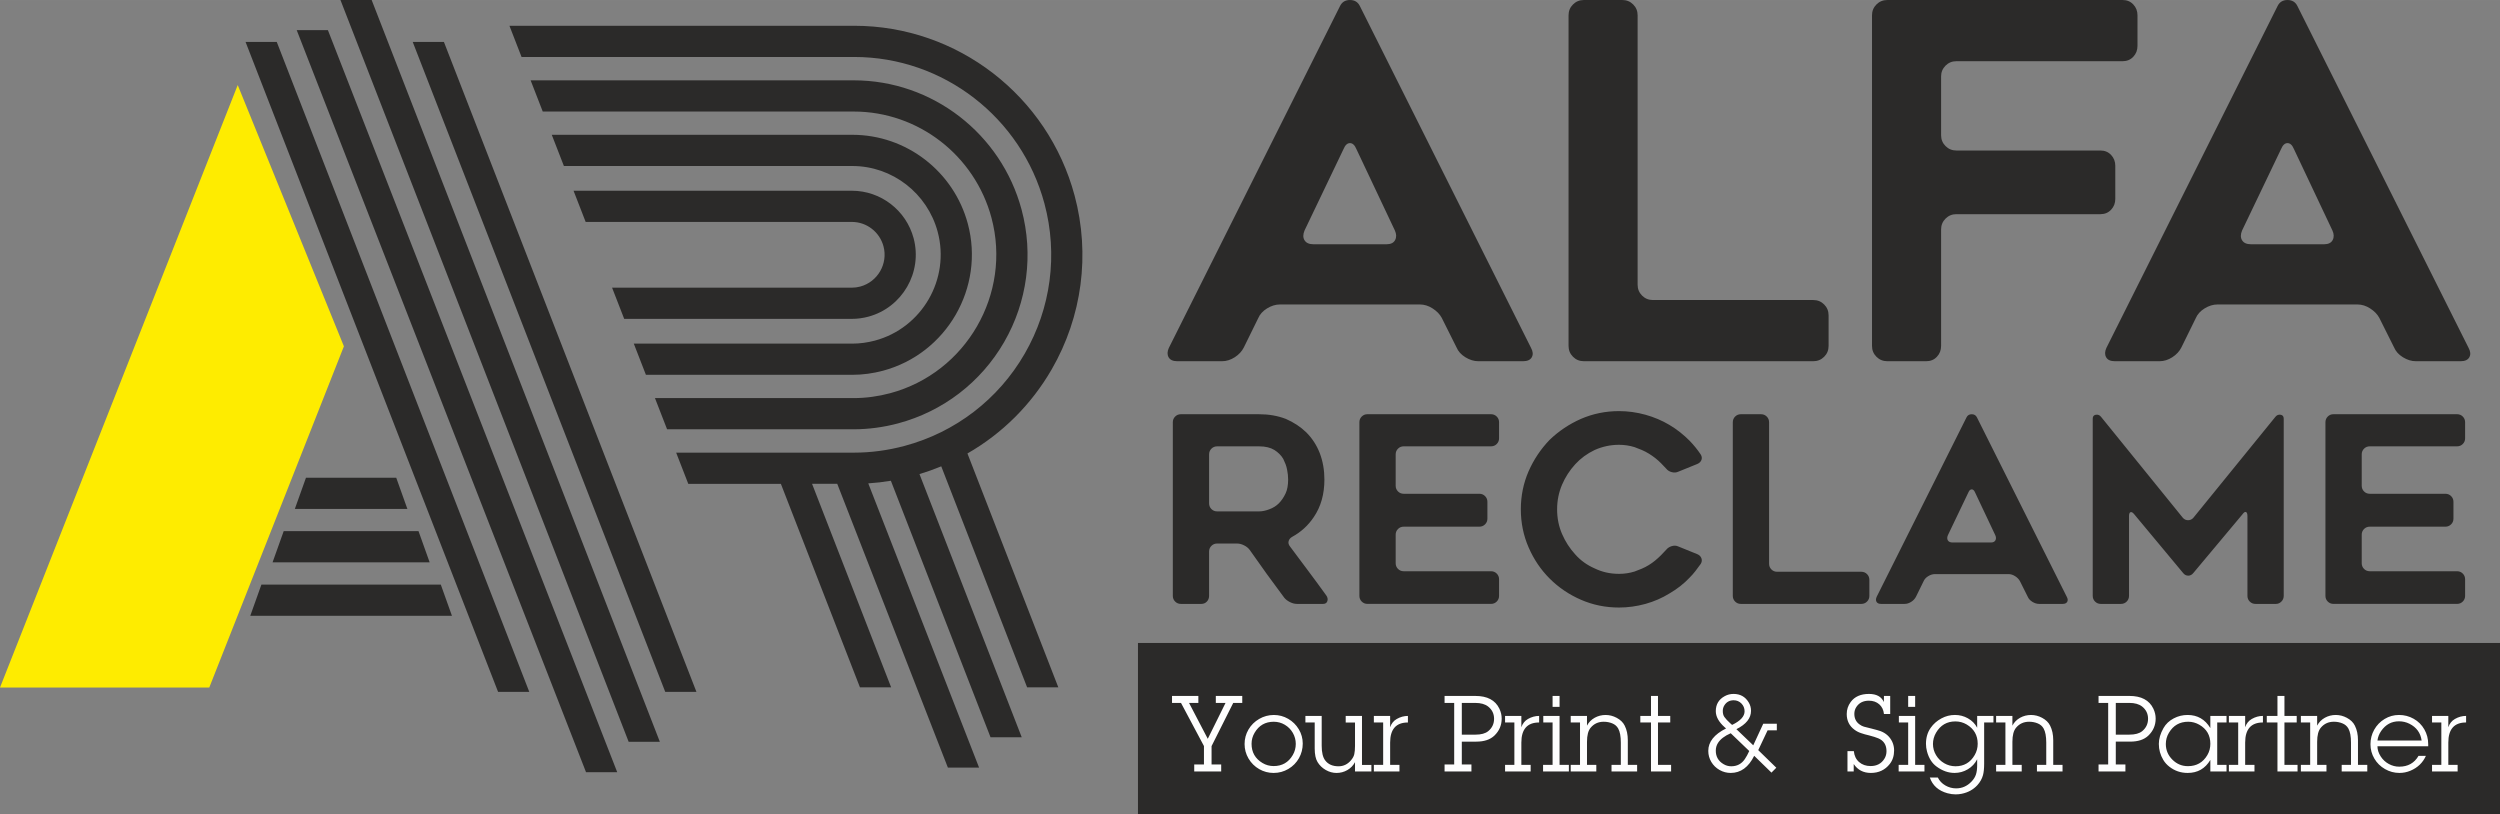
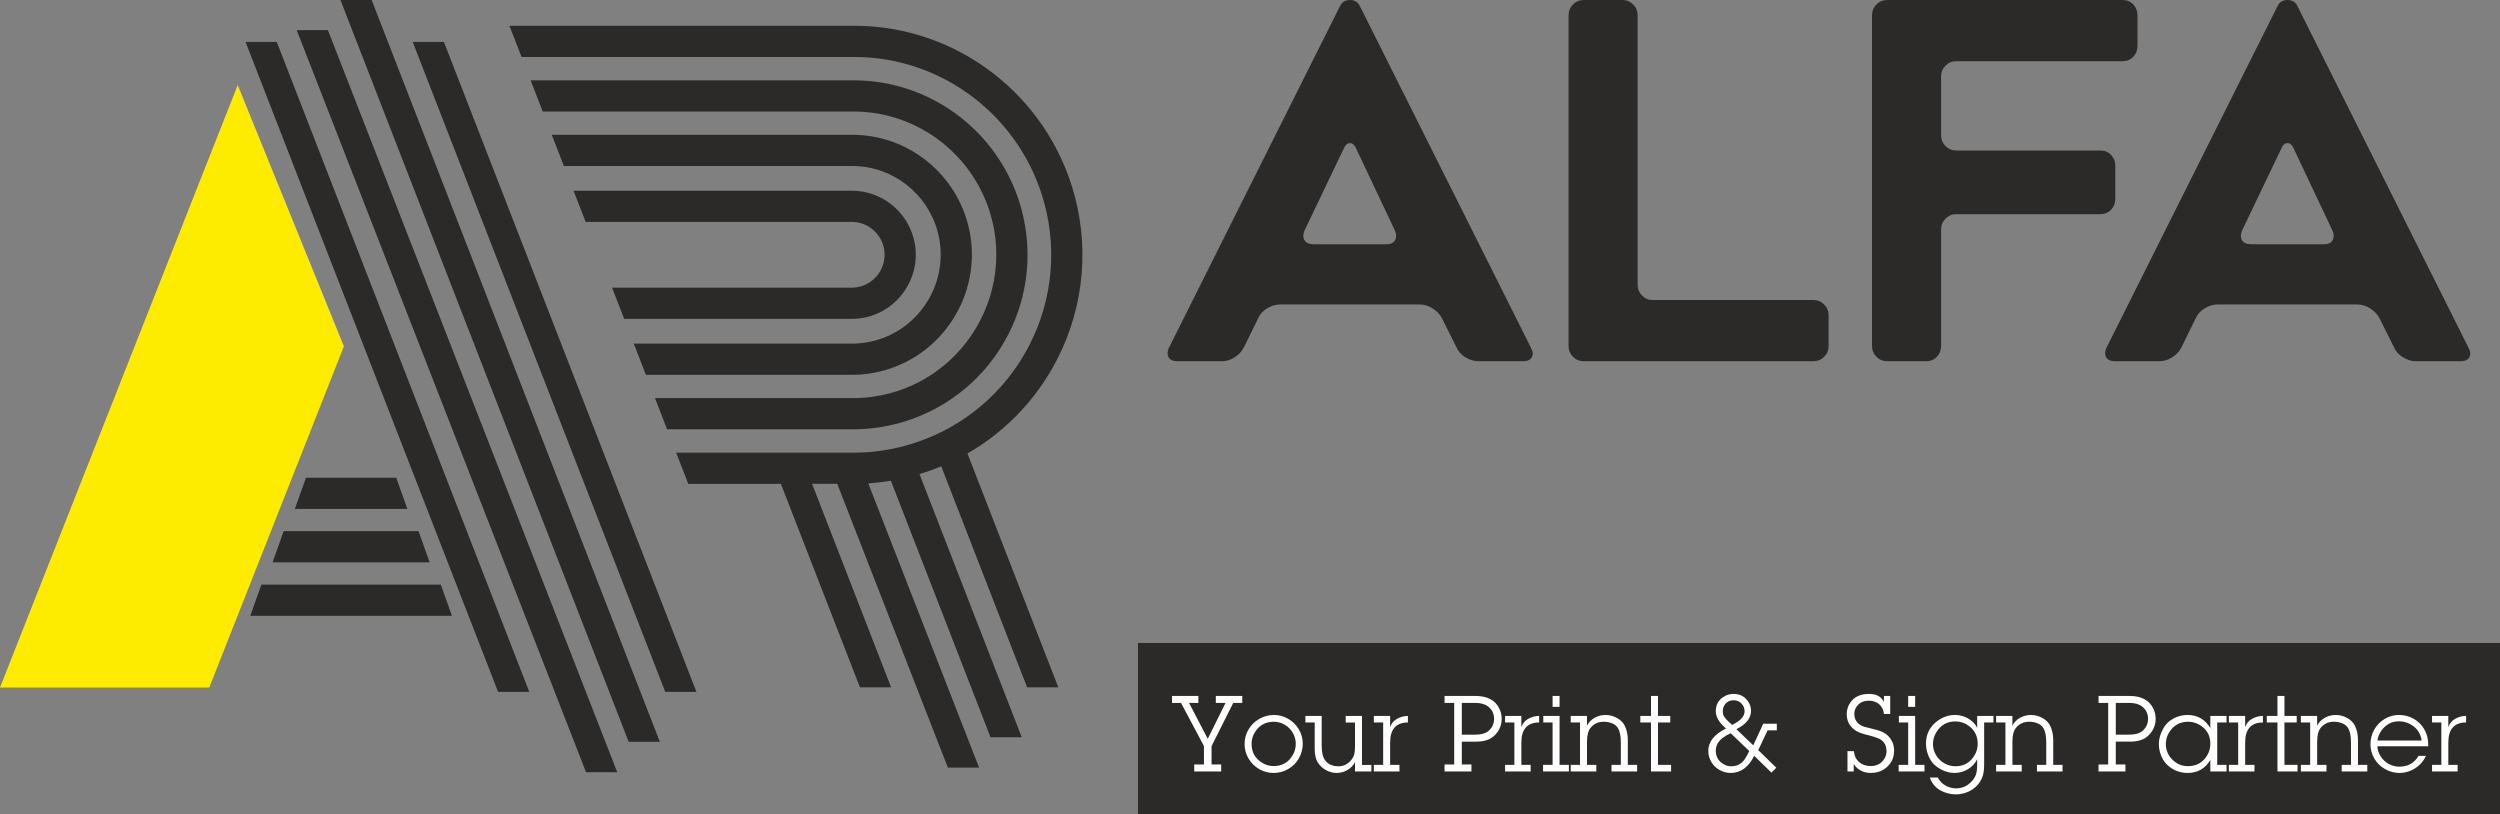
<svg xmlns="http://www.w3.org/2000/svg" xml:space="preserve" width="76.307mm" height="24.852mm" version="1.1" style="shape-rendering:geometricPrecision; text-rendering:geometricPrecision; image-rendering:optimizeQuality; fill-rule:evenodd; clip-rule:evenodd" viewBox="0 0 3770.84 1228.07">
  <rect x="0" y="0" width="3770.84" height="1228.07" fill="#808080" stroke="none" />
  <defs>
    <style type="text/css">
   
    .fil0 {fill:#2B2A29}
    .fil3 {fill:#FEEC00}
    .fil1 {fill:#FEFEFE;fill-rule:nonzero}
    .fil2 {fill:#2B2A29;fill-rule:nonzero}
   
  </style>
  </defs>
  <g id="Layer_x0020_1">
    <g id="_1909527125536">
      <g>
        <polygon class="fil0" points="1716.44,969.8 3770.84,969.8 3770.84,1228.07 1716.44,1228.07 " />
        <path class="fil1" d="M1827.45 1125.29l0 27.79 14.52 0 0 10.53 -40.67 0 0 -10.53 14.67 0 0 -27.81 -34.61 -65.04 -13.56 0 0 -10.53 39.73 0 0 10.53 -14.06 0 28.26 54.11 26.78 -54.11 -14.65 0 0 -10.53 39.88 0 0 10.53 -13.61 0 -32.65 65.06zm93.67 40.56c-7.84,0 -15.12,-1.94 -21.86,-5.8 -6.73,-3.88 -12.06,-9.17 -16.06,-15.93 -3.96,-6.76 -5.95,-14.03 -5.95,-21.88 0,-7.87 1.96,-15.18 5.87,-21.86 3.93,-6.71 9.3,-12.04 16.13,-16.01 6.83,-3.96 14.23,-5.96 22.17,-5.96 7.74,0 14.94,1.94 21.62,5.8 6.68,3.88 11.99,9.11 15.99,15.77 3.96,6.64 5.95,13.79 5.95,21.48 0,7.95 -1.91,15.31 -5.71,22.11 -3.83,6.78 -9.15,12.21 -15.96,16.22 -6.8,4.01 -14.2,6.04 -22.2,6.04zm0 -10.38c12.79,0 22.39,-5.55 28.82,-16.64 3.01,-5.13 4.53,-10.75 4.53,-16.78 0,-5.93 -1.5,-11.49 -4.45,-16.65 -2.95,-5.13 -6.99,-9.22 -12.12,-12.25 -5.1,-3.01 -10.63,-4.53 -16.62,-4.53 -12.78,0 -22.41,5.53 -28.9,16.57 -3.06,5.13 -4.6,10.71 -4.6,16.7 0,12.75 5.5,22.41 16.51,28.98 5.1,3.06 10.71,4.6 16.83,4.6zm122.69 8.14l0 -14.01c-2.71,5.08 -6.56,9.04 -11.57,11.94 -5.03,2.88 -10.45,4.31 -16.33,4.31 -5.66,0 -11.11,-1.52 -16.32,-4.53 -5.24,-3 -9.31,-6.99 -12.28,-11.91 -2.85,-4.63 -4.29,-11.45 -4.29,-20.49l0 -39.17 -14.03 0 0 -9.89 24.57 0 0 45.04c0,10.02 1.75,17.36 5.29,22.02 4.46,5.93 11.16,8.89 20.09,8.89 7.45,0 13.7,-3.01 18.78,-9.01 2.65,-3.11 4.33,-6.23 5,-9.28 0.71,-3.25 1.09,-7.37 1.09,-12.29l0 -35.47 -14.04 0 0 -9.89 24.57 0 0 73.86 14.19 0 0 9.89 -24.72 0zm52.98 -83.76l0 17.07c1.86,-5.55 5.19,-9.71 9.98,-12.47 5.35,-3.06 10.95,-4.61 16.84,-4.61l0 9.89c-17.88,0 -26.81,10.11 -26.81,30.32l0 33.65 14.04 0 0 9.89 -38.6 0 0 -9.89 14.03 0 0 -63.97 -14.03 0 0 -9.89 24.56 0zm108.11 38.77l0 34.46 14.52 0 0 10.53 -40.52 0 0 -10.53 14.51 0 0 -92.85 -14.51 0 0 -10.53 46.58 0c17.87,0 29.89,6.37 36.06,19.14 2.34,4.89 3.51,9.89 3.51,15.04 0,10.02 -3.68,18.56 -10.99,25.61 -6.33,6.08 -15.47,9.12 -27.41,9.12l-21.75 0zm0 -10.54l20.55 0c8.57,0 15,-1.75 19.31,-5.29 5.88,-4.83 8.8,-11.06 8.8,-18.64 0,-7.58 -2.98,-13.75 -8.96,-18.48 -4.65,-3.63 -11.08,-5.45 -19.3,-5.45l-20.39 0 0 47.85zm89.81 -28.24l0 17.07c1.86,-5.55 5.19,-9.71 9.97,-12.47 5.35,-3.06 10.96,-4.61 16.84,-4.61l0 9.89c-17.87,0 -26.81,10.11 -26.81,30.32l0 33.65 14.04 0 0 9.89 -38.6 0 0 -9.89 14.03 0 0 -63.97 -14.03 0 0 -9.89 24.56 0zm57.64 0l0 73.86 14.04 0 0 9.89 -38.92 0 0 -9.89 14.35 0 0 -63.97 -14.03 0 0 -9.89 24.56 0zm0 -30.14l0 16.43 -10.53 0 0 -16.43 10.53 0zm41.37 30.14l0 14.66c2.6,-5.08 6.51,-9.07 11.75,-11.97 5.01,-2.73 10.42,-4.12 16.35,-4.12 5.78,0 11.33,1.43 16.67,4.28 5.64,3 9.71,6.96 12.13,11.83 3.11,6.22 4.67,13.54 4.67,21.89l0 37.29 14.04 0 0 9.89 -38.61 0 0 -9.89 14.04 0 0 -33.55c0,-9.46 -1.33,-16.56 -3.96,-21.29 -2.02,-3.61 -5.05,-6.2 -9.04,-7.81 -3.99,-1.63 -8.27,-2.43 -12.84,-2.43 -8.08,0 -14.62,2.98 -19.59,8.91 -3.76,4.4 -5.61,11.5 -5.61,21.29l0 34.88 14.04 0 0 9.89 -38.6 0 0 -9.89 14.03 0 0 -63.97 -14.03 0 0 -9.89 24.56 0zm107.08 9.89l0 63.97 19.78 0 0 9.89 -30.32 0 0 -73.86 -16.1 0 0 -9.89 16.1 0 0 -30.14 10.54 0 0 30.14 18.5 0 0 9.89 -18.5 0zm178.46 68.26l-7.31 7.36 -26.03 -25.37c-8.51,17.24 -20.32,25.85 -35.45,25.85 -5.95,0 -11.57,-1.49 -16.78,-4.45 -5.21,-2.95 -9.36,-6.99 -12.42,-12.07 -3.05,-5.1 -4.6,-10.68 -4.6,-16.75 0,-13.61 8.93,-24.89 26.83,-33.82l-2.29 -1.99c-8.8,-7.9 -13.21,-15.92 -13.21,-24.14 0,-10.18 4.49,-17.71 13.48,-22.6 4.04,-2.23 8.48,-3.35 13.32,-3.35 10.02,0 17.6,4.2 22.73,12.63 2.4,3.91 3.6,8.19 3.6,12.86 0,11.12 -7.34,20.34 -22.04,27.68l25.41 24.35 15.06 -32.55 20.5 0 0 9.89 -13.89 0 -14.14 29.91 27.23 26.54zm-69.71 -67.3l3.03 2.7c12.55,-6.06 18.83,-12.86 18.83,-20.44 0,-4.68 -1.6,-8.61 -4.76,-11.86 -3.19,-3.25 -7.07,-4.87 -11.7,-4.87 -6.19,0 -10.91,2.6 -14.14,7.85 -1.52,2.45 -2.26,5.19 -2.26,8.27 0,3.78 0.79,6.8 2.42,9.09 1.97,2.79 4.84,5.88 8.59,9.26zm28.9 42.06l-27.94 -26.8c-9.25,4.04 -15.68,8.98 -19.33,14.83 -2.13,3.43 -3.19,7.23 -3.19,11.43 0,8.96 3.85,15.74 11.59,20.29 3.59,2.19 7.5,3.28 11.7,3.28 8.78,0 15.61,-3.6 20.47,-10.78 2.34,-3.42 4.58,-7.5 6.7,-12.25zm212.6 -55.79l-9.41 0c-0.65,-6.19 -3.01,-11.08 -7.13,-14.68 -4.12,-3.62 -9.33,-5.42 -15.63,-5.42 -8.41,0 -14.68,3.16 -18.86,9.46 -2.05,3.12 -3.06,6.57 -3.06,10.4 0,6.73 2.51,11.96 7.5,15.69 2.55,1.86 4.89,3.09 7.02,3.64l12.02 3.03c6,1.52 10.31,2.74 12.92,3.67 8.19,3.06 14.09,8.44 17.74,16.11 1.86,4.1 2.79,8.41 2.79,12.92 0,8.16 -2.18,14.99 -6.57,20.55 -7.07,8.99 -16.59,13.49 -28.5,13.49 -11.25,0 -19.89,-4.5 -25.86,-13.46l0 11.22 -9.42 0 0 -30.63 9.61 0c0.66,6.91 3.29,12.42 7.89,16.43 4.6,4.04 10.42,6.06 17.44,6.06 9.2,0 16.09,-3.62 20.66,-10.85 2.18,-3.42 3.27,-7.28 3.27,-11.62 0,-9.43 -4.15,-15.92 -12.47,-19.41 -3.32,-1.4 -8,-2.87 -14.01,-4.43l-6.33 -1.6 -5.45 -1.73c-3.48,-1.09 -6.78,-2.76 -9.89,-5.05 -7.89,-5.76 -11.83,-13.69 -11.83,-23.77 0,-6.68 1.96,-12.69 5.93,-18.1 5.96,-8.16 15.16,-12.24 27.57,-12.24 11.38,0 18.88,4.07 22.49,12.24l0.17 -9.2 9.41 0 0 27.27zm37.64 2.87l0 73.86 14.04 0 0 9.89 -38.92 0 0 -9.89 14.35 0 0 -63.97 -14.03 0 0 -9.89 24.56 0zm0 -30.14l0 16.43 -10.53 0 0 -16.43 10.53 0zm22.1 123.02l12.07 0c2.55,5.08 6.33,9.09 11.38,12.01 5.03,2.93 10.48,4.39 16.27,4.39 8.93,0 16.64,-3.39 23.16,-10.21 3.33,-3.46 5.58,-7.09 6.78,-10.9 1.2,-3.78 1.78,-8.41 1.78,-13.86l0 -8.93c-3.22,6.37 -7.9,11.41 -14.07,15.07 -6.14,3.69 -12.84,5.53 -20.07,5.53 -9.44,0 -18.51,-3.22 -27.17,-9.66 -6.8,-4.97 -11.6,-12.52 -14.33,-22.65 -1.04,-3.81 -1.58,-7.67 -1.58,-11.6 0,-9.36 2.4,-17.41 7.18,-24.22 4.1,-5.83 9.44,-10.5 16.04,-14.08 6.41,-3.49 13.21,-5.22 20.5,-5.22 6.96,0 13.45,1.67 19.49,5.05 6.27,3.53 10.95,8.27 14.01,14.23l0 -17.85 24.56 0 0 9.89 -14.03 0 0 62.29c0,7.18 -0.58,12.93 -1.78,17.29 -1.52,5.46 -4.34,10.45 -8.43,14.97 -6.12,6.7 -13.98,11.03 -23.53,12.99 -3,0.62 -6.09,0.93 -9.2,0.93 -3.99,0 -8.11,-0.56 -12.31,-1.69 -13.67,-3.76 -22.57,-11.68 -26.72,-23.8zm38.74 -16.94c12.81,0 22.49,-5.66 28.98,-16.96 3,-5.21 4.52,-10.88 4.52,-16.94 0,-12.85 -5.56,-22.58 -16.67,-29.17 -5.24,-3.06 -10.91,-4.58 -16.99,-4.58 -12.79,0 -22.49,5.66 -29.14,17.01 -3.11,5.35 -4.67,11.03 -4.67,17.04 0,5.95 1.53,11.54 4.63,16.75 3.11,5.22 7.23,9.31 12.44,12.31 5.19,3.01 10.82,4.53 16.92,4.53zm85.85 -75.94l0 14.66c2.6,-5.08 6.51,-9.07 11.76,-11.97 5,-2.73 10.42,-4.12 16.35,-4.12 5.78,0 11.33,1.43 16.67,4.28 5.64,3 9.71,6.96 12.13,11.83 3.11,6.22 4.67,13.54 4.67,21.89l0 37.29 14.04 0 0 9.89 -38.61 0 0 -9.89 14.04 0 0 -33.55c0,-9.46 -1.33,-16.56 -3.96,-21.29 -2.02,-3.61 -5.05,-6.2 -9.04,-7.81 -3.99,-1.63 -8.27,-2.43 -12.85,-2.43 -8.08,0 -14.62,2.98 -19.59,8.91 -3.76,4.4 -5.61,11.5 -5.61,21.29l0 34.88 14.04 0 0 9.89 -38.61 0 0 -9.89 14.03 0 0 -63.97 -14.03 0 0 -9.89 24.56 0zm155.94 38.77l0 34.46 14.52 0 0 10.53 -40.52 0 0 -10.53 14.51 0 0 -92.85 -14.51 0 0 -10.53 46.58 0c17.87,0 29.89,6.37 36.06,19.14 2.33,4.89 3.5,9.89 3.5,15.04 0,10.02 -3.68,18.56 -10.99,25.61 -6.33,6.08 -15.47,9.12 -27.41,9.12l-21.75 0zm0 -10.54l20.55 0c8.57,0 15.01,-1.75 19.32,-5.29 5.87,-4.83 8.79,-11.06 8.79,-18.64 0,-7.58 -2.98,-13.75 -8.96,-18.48 -4.64,-3.63 -11.08,-5.45 -19.3,-5.45l-20.39 0 0 47.85zm142.62 55.52l0 -17.36c-7.76,13.05 -19.14,19.6 -34.19,19.6 -10.32,0 -19.41,-3.06 -27.33,-9.18 -3.96,-3.03 -7.1,-6.5 -9.44,-10.45 -4.5,-7.47 -6.73,-15.5 -6.73,-24.13 0,-7.66 2.34,-15.64 7.01,-23.88 3.53,-6.25 8.7,-11.11 15.48,-14.66 6.46,-3.43 13.4,-5.13 20.85,-5.13 14.93,0 26.37,6.59 34.34,19.76l0 -18.32 24.42 0 0 9.89 -14.04 0 0 63.97 14.04 0 0 9.89 -24.42 0zm-33.33 -74.98c-12.85,0 -22.55,5.55 -29.15,16.65 -3.11,5.18 -4.67,10.84 -4.67,16.94 0,9.17 3.3,17.01 9.87,23.58 6.56,6.57 14.38,9.84 23.47,9.84 13.01,0 22.76,-5.58 29.31,-16.73 3,-5.08 4.51,-10.77 4.51,-17.01 0,-12.82 -5.58,-22.42 -16.75,-28.82 -5.19,-2.95 -10.71,-4.45 -16.58,-4.45zm85.84 -8.78l0 17.07c1.86,-5.55 5.19,-9.71 9.98,-12.47 5.35,-3.06 10.95,-4.61 16.84,-4.61l0 9.89c-17.88,0 -26.81,10.11 -26.81,30.32l0 33.65 14.04 0 0 9.89 -38.6 0 0 -9.89 14.03 0 0 -63.97 -14.03 0 0 -9.89 24.56 0zm59.25 9.89l0 63.97 19.78 0 0 9.89 -30.31 0 0 -73.86 -16.1 0 0 -9.89 16.1 0 0 -30.14 10.54 0 0 30.14 18.5 0 0 9.89 -18.5 0zm49.34 -9.89l0 14.66c2.6,-5.08 6.51,-9.07 11.76,-11.97 5,-2.73 10.42,-4.12 16.35,-4.12 5.77,0 11.33,1.43 16.66,4.28 5.64,3 9.71,6.96 12.14,11.83 3.11,6.22 4.67,13.54 4.67,21.89l0 37.29 14.04 0 0 9.89 -38.61 0 0 -9.89 14.04 0 0 -33.55c0,-9.46 -1.32,-16.56 -3.96,-21.29 -2.02,-3.61 -5.05,-6.2 -9.04,-7.81 -3.99,-1.63 -8.27,-2.43 -12.85,-2.43 -8.08,0 -14.62,2.98 -19.59,8.91 -3.75,4.4 -5.61,11.5 -5.61,21.29l0 34.88 14.04 0 0 9.89 -38.6 0 0 -9.89 14.03 0 0 -63.97 -14.03 0 0 -9.89 24.56 0zm152.88 60.3l11.14 0c-4.67,10.37 -12.5,17.85 -23.45,22.42 -5.26,2.18 -10.74,3.28 -16.43,3.28 -7.74,0 -15.03,-1.94 -21.83,-5.85 -6.8,-3.88 -12.16,-9.15 -16.04,-15.8 -3.91,-6.65 -5.85,-13.86 -5.85,-21.64 0,-7.84 1.88,-15.13 5.64,-21.89 3.77,-6.73 8.98,-12.12 15.66,-16.19 6.68,-4.04 13.94,-6.06 21.78,-6.06 7.95,0 15.31,1.92 22.12,5.77 6.81,3.82 12.15,9.17 16.06,15.98 3.88,6.81 5.83,14.23 5.83,22.28l0 3.19 -76.55 0c0,5.19 1.67,10.37 5.05,15.56 3.03,4.66 7.01,8.37 11.99,11.11 4.99,2.74 10.26,4.12 15.82,4.12 13.08,0 22.76,-5.43 29.06,-16.27zm-61.92 -23.13l66.65 0c-1.6,-11.56 -7.77,-20.02 -18.45,-25.37 -4.92,-2.45 -10.21,-3.66 -15.8,-3.66 -11.06,0 -19.96,4.81 -26.72,14.46 -3.16,4.53 -5.08,9.39 -5.68,14.57zm106.88 -37.17l0 17.07c1.86,-5.55 5.19,-9.71 9.98,-12.47 5.35,-3.06 10.95,-4.61 16.84,-4.61l0 9.89c-17.88,0 -26.81,10.11 -26.81,30.32l0 33.65 14.04 0 0 9.89 -38.6 0 0 -9.89 14.03 0 0 -63.97 -14.03 0 0 -9.89 24.56 0z" />
        <path class="fil2" d="M1763.03 524.72l258.27 -515.78c2.97,-5.96 7.93,-8.93 14.88,-8.93 6.94,0 11.9,2.97 14.88,8.93l258.27 515.78c2.97,5.46 3.35,10.17 1.11,14.14 -2.23,3.97 -6.58,5.95 -13.03,5.95l-67.73 0c-6.45,0 -12.89,-1.98 -19.35,-5.95 -6.45,-3.97 -10.92,-8.93 -13.39,-14.88l-22.33 -44.66c-2.98,-5.46 -7.57,-10.17 -13.77,-14.14 -6.2,-3.97 -12.53,-5.95 -18.99,-5.95l-211.37 0c-6.45,0 -12.89,1.98 -19.35,5.95 -6.45,3.97 -10.92,8.93 -13.39,14.89l-21.59 43.91c-2.97,5.95 -7.57,10.92 -13.76,14.88 -6.2,3.97 -12.53,5.95 -18.99,5.95l-67.73 0c-6.45,0 -10.79,-1.98 -13.03,-5.95 -2.23,-3.97 -2.1,-8.68 0.38,-14.14zm218.08 -156.3l110.15 0c6.45,0 10.8,-2.11 13.03,-6.33 2.24,-4.22 2.11,-9.05 -0.37,-14.51l-58.05 -122.8c-2.49,-5.96 -5.7,-8.93 -9.68,-8.93 -3.97,0 -7.2,2.97 -9.68,8.93l-58.8 122.8c-2.49,5.95 -2.49,10.92 0,14.88 2.48,3.97 6.94,5.95 13.4,5.95zm777.03 107.18l0 46.14c0,6.46 -2.23,11.91 -6.7,16.38 -4.47,4.47 -9.92,6.7 -16.37,6.7l-346.09 0c-6.45,0 -11.91,-2.23 -16.37,-6.7 -4.47,-4.47 -6.71,-9.92 -6.71,-16.38l0 -498.67c0,-6.45 2.24,-11.9 6.71,-16.37 4.46,-4.47 9.92,-6.7 16.37,-6.7l58.05 0c6.45,0 11.9,2.23 16.37,6.7 4.47,4.47 6.69,9.92 6.69,16.37l0 406.38c0,6.46 2.24,11.91 6.71,16.38 4.47,4.47 9.92,6.7 16.37,6.7l241.9 0c6.45,0 11.9,2.24 16.37,6.71 4.47,4.46 6.7,9.92 6.7,16.37zm169.69 -360.24l0 88.57c0,6.46 2.24,11.91 6.71,16.38 4.46,4.47 9.92,6.7 16.37,6.7l217.34 0c6.45,0 11.78,2.24 16,6.7 4.22,4.47 6.33,9.92 6.33,16.38l0 49.86c0,6.45 -2.11,11.9 -6.33,16.37 -4.22,4.47 -9.55,6.71 -16,6.71l-217.34 0c-6.44,0 -11.9,2.23 -16.37,6.7 -4.47,4.47 -6.71,9.92 -6.71,16.37l0 175.65c0,6.46 -2.1,11.91 -6.32,16.38 -4.22,4.47 -9.56,6.7 -16.01,6.7l-58.8 0c-6.45,0 -11.91,-2.23 -16.37,-6.7 -4.47,-4.47 -6.71,-9.92 -6.71,-16.38l0 -498.67c0,-6.45 2.24,-11.9 6.71,-16.37 4.46,-4.47 9.92,-6.7 16.37,-6.7l355.02 0c6.46,0 11.79,2.23 16.01,6.7 4.22,4.47 6.33,9.92 6.33,16.37l0 46.15c0,6.45 -2.11,11.9 -6.33,16.37 -4.22,4.47 -9.55,6.71 -16.01,6.71l-250.82 0c-6.44,0 -11.9,2.22 -16.37,6.69 -4.47,4.47 -6.71,9.93 -6.71,16.37zm249.34 409.36l258.27 -515.78c2.97,-5.96 7.93,-8.93 14.88,-8.93 6.94,0 11.9,2.97 14.88,8.93l258.27 515.78c2.97,5.46 3.35,10.17 1.11,14.14 -2.23,3.97 -6.58,5.95 -13.03,5.95l-67.73 0c-6.45,0 -12.89,-1.98 -19.35,-5.95 -6.45,-3.97 -10.92,-8.93 -13.39,-14.88l-22.33 -44.66c-2.98,-5.46 -7.57,-10.17 -13.77,-14.14 -6.2,-3.97 -12.53,-5.95 -18.99,-5.95l-211.37 0c-6.45,0 -12.89,1.98 -19.35,5.95 -6.45,3.97 -10.92,8.93 -13.39,14.89l-21.59 43.91c-2.97,5.95 -7.57,10.92 -13.77,14.88 -6.2,3.97 -12.53,5.95 -18.98,5.95l-67.73 0c-6.45,0 -10.79,-1.98 -13.03,-5.95 -2.23,-3.97 -2.1,-8.68 0.38,-14.14zm218.08 -156.3l110.15 0c6.45,0 10.8,-2.11 13.03,-6.33 2.23,-4.22 2.11,-9.05 -0.37,-14.51l-58.05 -122.8c-2.49,-5.96 -5.7,-8.93 -9.68,-8.93 -3.97,0 -7.2,2.97 -9.68,8.93l-58.8 122.8c-2.49,5.95 -2.49,10.92 0,14.88 2.48,3.97 6.94,5.95 13.4,5.95z" />
-         <path class="fil2" d="M1812 910.87l-30.87 0c-3.39,0 -6.26,-1.17 -8.61,-3.52 -2.34,-2.35 -3.52,-5.21 -3.52,-8.59l0 -261.88c0,-3.39 1.18,-6.25 3.52,-8.59 2.35,-2.35 5.22,-3.52 8.61,-3.52l118.03 0c14.59,0 28.01,2.34 40.26,7.03 11.98,5.21 22.27,11.98 30.88,20.32 4.42,4.42 8.34,9.25 11.73,14.46 3.39,5.22 6.25,10.81 8.59,16.81 4.68,12.25 7.03,25.54 7.03,39.87 0,22.14 -5.34,41.04 -16.03,56.67 -8.34,12.51 -19.15,22.41 -32.43,29.71 -2.87,1.56 -4.69,3.71 -5.48,6.45 -0.78,2.73 -0.13,5.41 1.95,8.01 9.65,13.03 18.83,25.34 27.56,36.93 8.72,11.6 17.78,23.91 27.15,36.94 2.09,2.86 2.67,5.73 1.76,8.6 -0.91,2.86 -3.06,4.3 -6.45,4.3l-39.47 0c-3.39,0 -6.9,-0.91 -10.56,-2.74 -3.64,-1.82 -6.5,-4.04 -8.59,-6.64 -4.43,-5.99 -8.8,-11.92 -13.1,-17.79 -4.3,-5.86 -8.66,-11.79 -13.09,-17.78l-25.8 -36.36c-2.08,-2.87 -4.95,-5.21 -8.6,-7.03 -3.64,-1.82 -7.16,-2.73 -10.55,-2.73l-30.1 0c-3.39,0 -6.26,1.17 -8.6,3.51 -2.34,2.35 -3.52,5.21 -3.52,8.6l0 66.84c0,3.39 -1.11,6.25 -3.32,8.59 -2.22,2.35 -5.02,3.52 -8.41,3.52zm23.85 -139.54l63.32 0c4.69,0 9.77,-1.04 15.24,-3.13 5.74,-2.08 10.56,-5.08 14.46,-8.98 3.91,-3.91 7.3,-8.86 10.16,-14.85 2.61,-5.48 3.91,-12.51 3.91,-21.11 0,-4.69 -0.51,-9.65 -1.56,-14.85 -0.52,-2.86 -1.3,-5.66 -2.35,-8.4 -1.04,-2.75 -2.21,-5.41 -3.52,-8.02 -3.12,-5.22 -7.56,-9.65 -13.29,-13.29 -5.99,-3.66 -13.68,-5.48 -23.06,-5.48l-63.32 0c-3.39,0 -6.26,1.18 -8.6,3.52 -2.34,2.35 -3.52,5.22 -3.52,8.6l0 73.87c0,3.39 1.18,6.25 3.52,8.6 2.35,2.35 5.22,3.51 8.6,3.51zm269.29 -85.98l0 47.29c0,3.39 1.18,6.25 3.51,8.6 2.35,2.35 5.22,3.51 8.61,3.51l114.12 0c3.39,0 6.26,1.18 8.6,3.53 2.35,2.34 3.52,5.21 3.52,8.59l0 25.4c0,3.39 -1.17,6.25 -3.52,8.59 -2.35,2.35 -5.21,3.52 -8.6,3.52l-114.12 0c-3.39,0 -6.26,1.18 -8.61,3.52 -2.34,2.34 -3.51,5.21 -3.51,8.6l0 42.99c0,3.39 1.18,6.25 3.51,8.6 2.35,2.35 5.22,3.51 8.61,3.51l131.71 0c3.39,0 6.26,1.18 8.61,3.53 2.34,2.34 3.51,5.21 3.51,8.59l0 25.02c0,3.39 -1.18,6.25 -3.51,8.59 -2.35,2.35 -5.22,3.52 -8.61,3.52l-186.43 0c-3.39,0 -6.26,-1.17 -8.6,-3.52 -2.34,-2.35 -3.52,-5.21 -3.52,-8.59l0 -261.88c0,-3.39 1.18,-6.25 3.52,-8.59 2.35,-2.35 5.22,-3.52 8.6,-3.52l186.43 0c3.39,0 6.26,1.17 8.61,3.52 2.34,2.35 3.51,5.21 3.51,8.59l0 24.23c0,3.39 -1.18,6.25 -3.51,8.6 -2.35,2.35 -5.22,3.51 -8.61,3.51l-131.71 0c-3.39,0 -6.26,1.18 -8.61,3.52 -2.34,2.35 -3.51,5.22 -3.51,8.6zm460.04 165.32c-2.6,3.66 -5.27,7.23 -8.01,10.76 -2.73,3.51 -5.67,6.83 -8.8,9.96 -8.59,9.12 -18.76,17.06 -30.49,23.84 -5.47,3.39 -11.2,6.39 -17.19,8.99 -6,2.6 -12.25,4.82 -18.77,6.65 -13.29,3.64 -26.57,5.48 -39.86,5.48 -20.32,0 -39.48,-3.91 -57.46,-11.73 -17.98,-7.82 -33.74,-18.5 -47.29,-32.06 -13.29,-13.28 -23.84,-28.92 -31.65,-46.9 -7.83,-17.98 -11.73,-37.14 -11.73,-57.46 0,-20.32 3.9,-39.47 11.73,-57.45 7.81,-17.72 18.36,-33.48 31.65,-47.29 13.82,-13.29 29.57,-23.85 47.29,-31.66 17.98,-7.81 37.14,-11.73 57.46,-11.73 13.29,0 26.57,1.82 39.86,5.48 13.04,3.65 25.02,8.73 35.96,15.24 5.74,3.39 11.14,7.1 16.22,11.13 5.08,4.04 9.83,8.28 14.26,12.71 6.52,6.77 12.12,13.67 16.81,20.72 1.82,2.87 2.22,5.67 1.18,8.4 -1.05,2.73 -3.13,4.75 -6.26,6.06l-28.92 11.73c-2.87,1.3 -6.06,1.5 -9.58,0.59 -3.51,-0.91 -6.32,-2.68 -8.41,-5.28 -1.29,-1.29 -2.6,-2.66 -3.9,-4.1 -1.31,-1.44 -2.6,-2.81 -3.91,-4.1 -2.86,-2.87 -5.79,-5.48 -8.79,-7.82 -2.99,-2.35 -6.19,-4.56 -9.58,-6.65 -3.39,-2.08 -6.9,-3.9 -10.55,-5.47 -3.65,-1.57 -7.3,-3 -10.94,-4.3 -7.56,-2.35 -15.38,-3.53 -23.45,-3.53 -12.77,0 -25.02,2.61 -36.75,7.83 -11.46,5.47 -21.23,12.64 -29.31,21.49 -8.34,9.12 -14.98,19.41 -19.92,30.88 -4.95,11.72 -7.43,24.11 -7.43,37.13 0,13.29 2.48,25.67 7.43,37.13 4.94,11.46 11.59,21.76 19.92,30.88 8.08,9.12 17.85,16.15 29.31,21.11 11.2,5.48 23.45,8.21 36.75,8.21 8.07,0 15.89,-1.17 23.45,-3.52 3.64,-1.3 7.29,-2.73 10.94,-4.3 3.65,-1.56 7.16,-3.39 10.55,-5.48 3.39,-2.08 6.58,-4.36 9.58,-6.83 3,-2.48 5.93,-5.15 8.79,-8.01 1.31,-1.31 2.6,-2.67 3.91,-4.11 1.29,-1.43 2.6,-2.8 3.9,-4.1 2.09,-2.61 4.9,-4.43 8.41,-5.48 3.51,-1.04 6.71,-0.91 9.58,0.4l28.92 11.73c3.13,1.3 5.21,3.39 6.26,6.25 1.04,2.87 0.64,5.73 -1.18,8.59zm254.45 23.85l0 24.24c0,3.39 -1.17,6.25 -3.52,8.59 -2.35,2.35 -5.21,3.52 -8.6,3.52l-181.74 0c-3.39,0 -6.26,-1.17 -8.61,-3.52 -2.34,-2.35 -3.52,-5.21 -3.52,-8.59l0 -261.88c0,-3.39 1.18,-6.25 3.52,-8.59 2.35,-2.35 5.22,-3.52 8.61,-3.52l30.48 0c3.39,0 6.25,1.17 8.6,3.52 2.35,2.35 3.51,5.21 3.51,8.59l0 213.4c0,3.39 1.18,6.25 3.52,8.6 2.35,2.35 5.22,3.51 8.6,3.51l127.02 0c3.39,0 6.25,1.18 8.6,3.53 2.35,2.34 3.52,5.21 3.52,8.59zm10.94 25.79l135.63 -270.86c1.56,-3.13 4.17,-4.68 7.81,-4.68 3.65,0 6.25,1.56 7.81,4.68l135.63 270.86c1.56,2.87 1.75,5.35 0.58,7.43 -1.18,2.09 -3.45,3.13 -6.84,3.13l-35.56 0c-3.39,0 -6.77,-1.04 -10.16,-3.13 -3.39,-2.08 -5.73,-4.68 -7.04,-7.81l-11.73 -23.45c-1.55,-2.86 -3.97,-5.34 -7.23,-7.43 -3.26,-2.08 -6.57,-3.12 -9.96,-3.12l-111 0c-3.39,0 -6.77,1.04 -10.16,3.12 -3.39,2.09 -5.74,4.69 -7.04,7.82l-11.33 23.06c-1.57,3.13 -3.97,5.73 -7.23,7.81 -3.26,2.09 -6.58,3.13 -9.96,3.13l-35.57 0c-3.39,0 -5.66,-1.04 -6.83,-3.13 -1.18,-2.08 -1.11,-4.56 0.19,-7.43zm114.53 -82.07l57.84 0c3.39,0 5.67,-1.11 6.84,-3.33 1.17,-2.21 1.11,-4.75 -0.2,-7.62l-30.49 -64.49c-1.3,-3.13 -3,-4.69 -5.08,-4.69 -2.09,0 -3.79,1.57 -5.08,4.69l-30.88 64.49c-1.3,3.12 -1.3,5.74 0,7.82 1.31,2.09 3.66,3.13 7.04,3.13zm499.51 -186.82l0 267.34c0,3.39 -1.17,6.25 -3.52,8.59 -2.35,2.35 -5.08,3.52 -8.21,3.52l-30.88 0c-3.39,0 -6.25,-1.17 -8.6,-3.52 -2.35,-2.35 -3.51,-5.21 -3.51,-8.59l0 -120.39c0,-3.39 -0.72,-5.41 -2.15,-6.05 -1.44,-0.66 -3.2,0.45 -5.28,3.32l-74.26 88.73c-2.09,2.6 -4.63,3.9 -7.62,3.9 -3,0 -5.54,-1.3 -7.63,-3.9l-73.86 -88.73c-2.09,-2.6 -3.91,-3.64 -5.48,-3.13 -1.56,0.52 -2.35,2.48 -2.35,5.86l0 120.39c0,3.39 -1.17,6.25 -3.51,8.59 -2.35,2.35 -5.21,3.52 -8.6,3.52l-30.49 0c-3.39,0 -6.26,-1.17 -8.6,-3.52 -2.34,-2.35 -3.52,-5.21 -3.52,-8.59l0 -267.34c0,-3.4 1.57,-5.35 4.69,-5.87 3.12,-0.52 5.74,0.52 7.82,3.12l123.51 152.43c2.08,2.34 4.69,3.52 7.81,3.52 3.13,0 5.74,-1.18 7.83,-3.52l123.89 -152.43c2.09,-2.6 4.69,-3.65 7.82,-3.12 3.13,0.52 4.69,2.47 4.69,5.87zm117.65 53.93l0 47.29c0,3.39 1.18,6.25 3.51,8.6 2.35,2.35 5.22,3.51 8.61,3.51l114.12 0c3.39,0 6.26,1.18 8.6,3.53 2.35,2.34 3.52,5.21 3.52,8.59l0 25.4c0,3.39 -1.17,6.25 -3.52,8.59 -2.35,2.35 -5.21,3.52 -8.6,3.52l-114.12 0c-3.39,0 -6.26,1.18 -8.61,3.52 -2.34,2.34 -3.51,5.21 -3.51,8.6l0 42.99c0,3.39 1.18,6.25 3.51,8.6 2.35,2.35 5.22,3.51 8.61,3.51l131.71 0c3.39,0 6.26,1.18 8.61,3.53 2.34,2.34 3.51,5.21 3.51,8.59l0 25.02c0,3.39 -1.18,6.25 -3.51,8.59 -2.35,2.35 -5.22,3.52 -8.61,3.52l-186.43 0c-3.39,0 -6.26,-1.17 -8.61,-3.52 -2.34,-2.35 -3.51,-5.21 -3.51,-8.59l0 -261.88c0,-3.39 1.18,-6.25 3.51,-8.59 2.35,-2.35 5.22,-3.52 8.61,-3.52l186.43 0c3.39,0 6.26,1.17 8.61,3.52 2.34,2.35 3.51,5.21 3.51,8.59l0 24.23c0,3.39 -1.18,6.25 -3.51,8.6 -2.35,2.35 -5.22,3.51 -8.61,3.51l-131.71 0c-3.39,0 -6.26,1.18 -8.61,3.52 -2.34,2.35 -3.51,5.22 -3.51,8.6z" />
      </g>
      <g>
        <g>
          <polygon class="fil0" points="669.56,63.19 1050.46,1043.55 1003.4,1043.55 622.5,63.19 " />
          <polygon class="fil0" points="560.59,0 995.29,1118.91 948.24,1118.91 513.53,0 " />
          <polygon class="fil0" points="494.58,45.4 930.98,1164.7 883.92,1164.7 447.53,45.4 " />
          <polygon class="fil0" points="461.52,720.54 597.64,720.54 614.45,767.59 444.72,767.59 " />
          <polygon class="fil0" points="427.91,801.13 631.26,801.13 648.06,848.18 411.11,848.18 " />
          <polygon class="fil0" points="394.3,881.72 664.86,881.72 681.67,928.78 377.5,928.78 " />
          <polygon class="fil0" points="417.43,63.19 798.33,1043.55 751.27,1043.55 370.37,63.19 " />
          <path class="fil0" d="M1224.87 729.77l119.24 306.9 -47.05 0 -119.24 -306.9 -139.67 0 -18.28 -47.05 268.64 0c25.47,0 51.27,-3.57 75.87,-10.16 76.73,-20.56 141.49,-70.26 181.2,-139.05 39.67,-68.71 50.34,-149.78 29.8,-226.42 -34.74,-129.7 -152.42,-221.17 -286.87,-221.17l-501.83 0 -18.28 -47.06 520.12 0c155.76,0 292.07,105.78 332.33,256.05 23.76,88.69 11.4,182.62 -34.5,262.12 -30.83,53.4 -74.75,96.9 -127.13,126.93l137.05 352.71 -47.06 0 -129.5 -333.31c-10.69,4.43 -21.65,8.34 -32.83,11.71l154.23 396.97 -47.06 0 -150.32 -386.91c-11.29,1.89 -22.69,3.22 -34.1,3.95l167.16 428.75 -47.06 0 -166.89 -428.06 -37.94 0zm-424.51 -608.62l487.35 0c118.66,0 222.52,80.57 253.19,195.06 18.1,67.56 8.68,139.14 -26.3,199.71 -35,60.62 -92.16,104.49 -159.79,122.61 -21.77,5.84 -44.55,8.96 -67.1,8.96l-281.53 0 -18.28 -47.05 299.81 0c18.44,0 37.12,-2.59 54.92,-7.36 114.78,-30.76 183.56,-149.91 152.82,-264.68 -25.16,-93.92 -110.37,-160.18 -207.74,-160.18l-469.07 0 -18.28 -47.06zm31.92 82.15l453.35 0c81.63,0 153.08,55.41 174.18,134.17 25.75,96.12 -31.87,195.94 -127.99,221.69 -15,4.02 -30.67,6.17 -46.19,6.17l-311.37 0 -18.28 -47.05 329.65 0c11.42,0 22.99,-1.61 34.01,-4.56 71.15,-19.06 113.78,-92.93 94.72,-164.06 -15.59,-58.19 -68.4,-99.29 -128.73,-99.29l-435.07 0 -18.28 -47.05zm32.78 84.38l419.93 0c43.6,0 81.76,29.56 93.04,71.62 13.74,51.31 -17.01,104.6 -68.33,118.35 -8.02,2.15 -16.4,3.29 -24.7,3.29l-343.51 0 -18.28 -47.05 361.8 0c4.2,0 8.47,-0.6 12.52,-1.69 26.34,-7.06 42.11,-34.39 35.06,-60.72 -5.76,-21.5 -25.28,-36.75 -47.58,-36.75l-401.64 0 -18.28 -47.06z" />
        </g>
        <polygon class="fil3" points="-0,1037.01 315.65,1037.01 518.72,522.33 358.56,128.27 " />
      </g>
    </g>
  </g>
</svg>